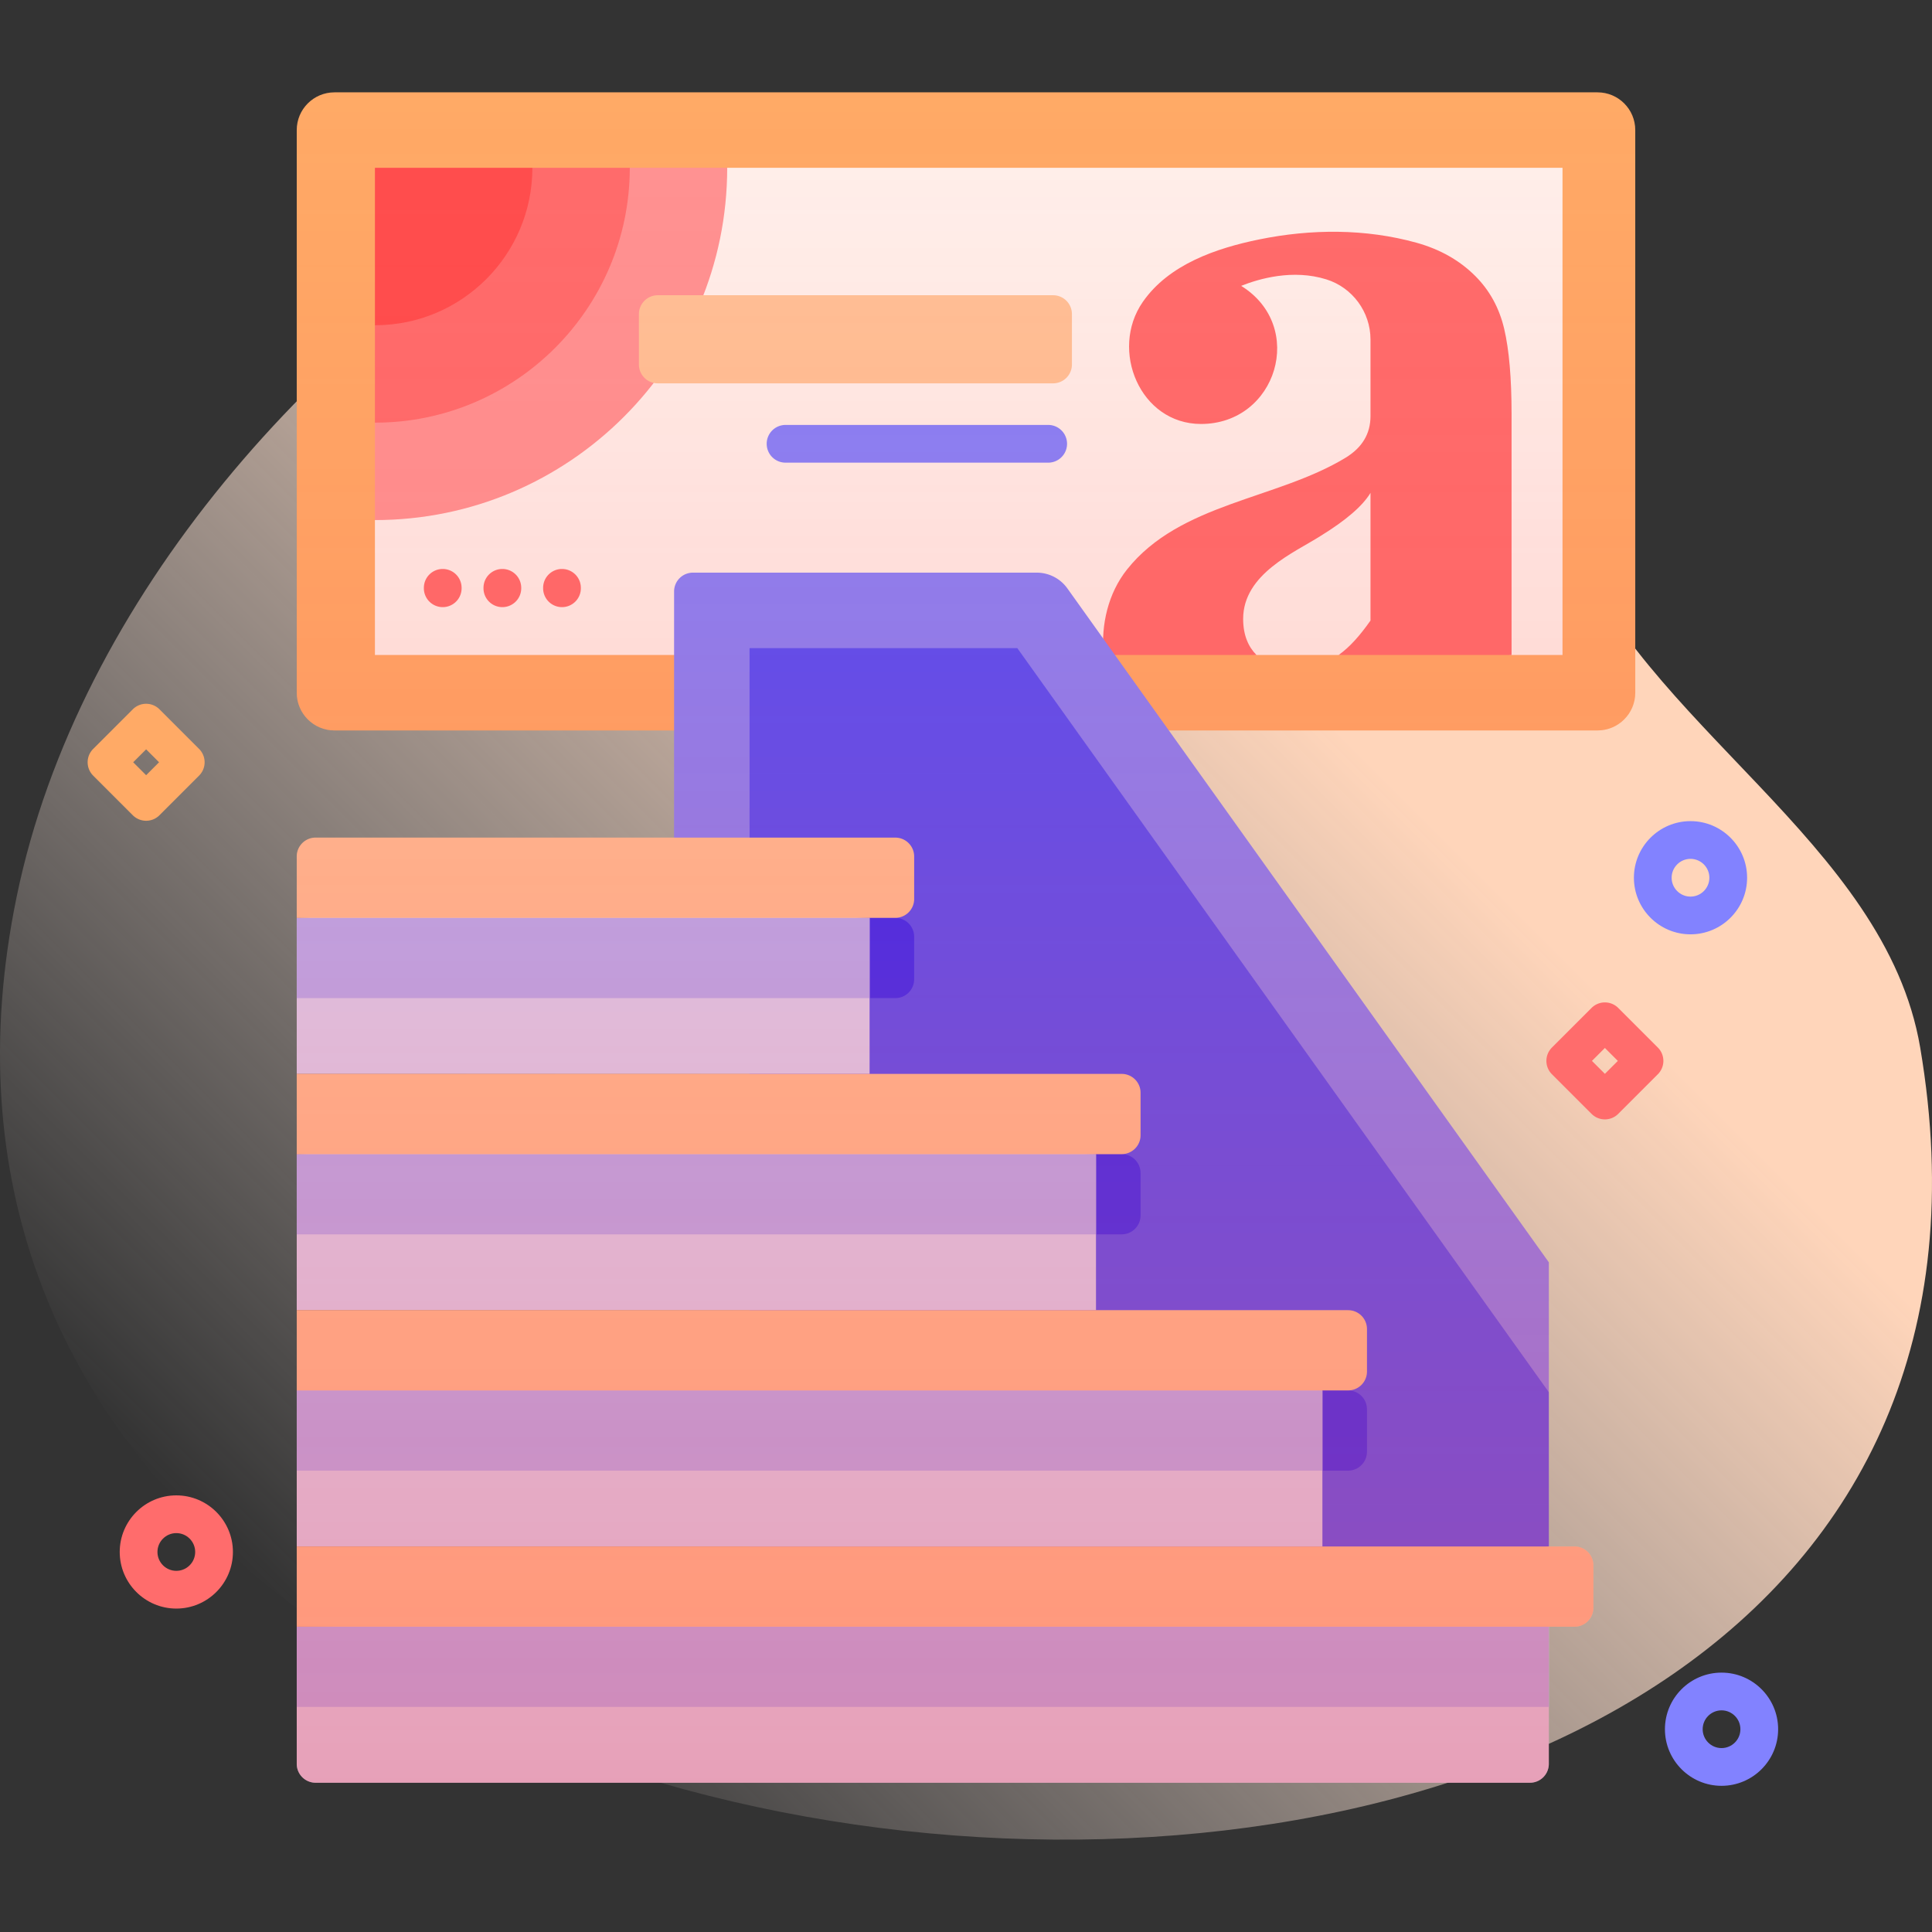
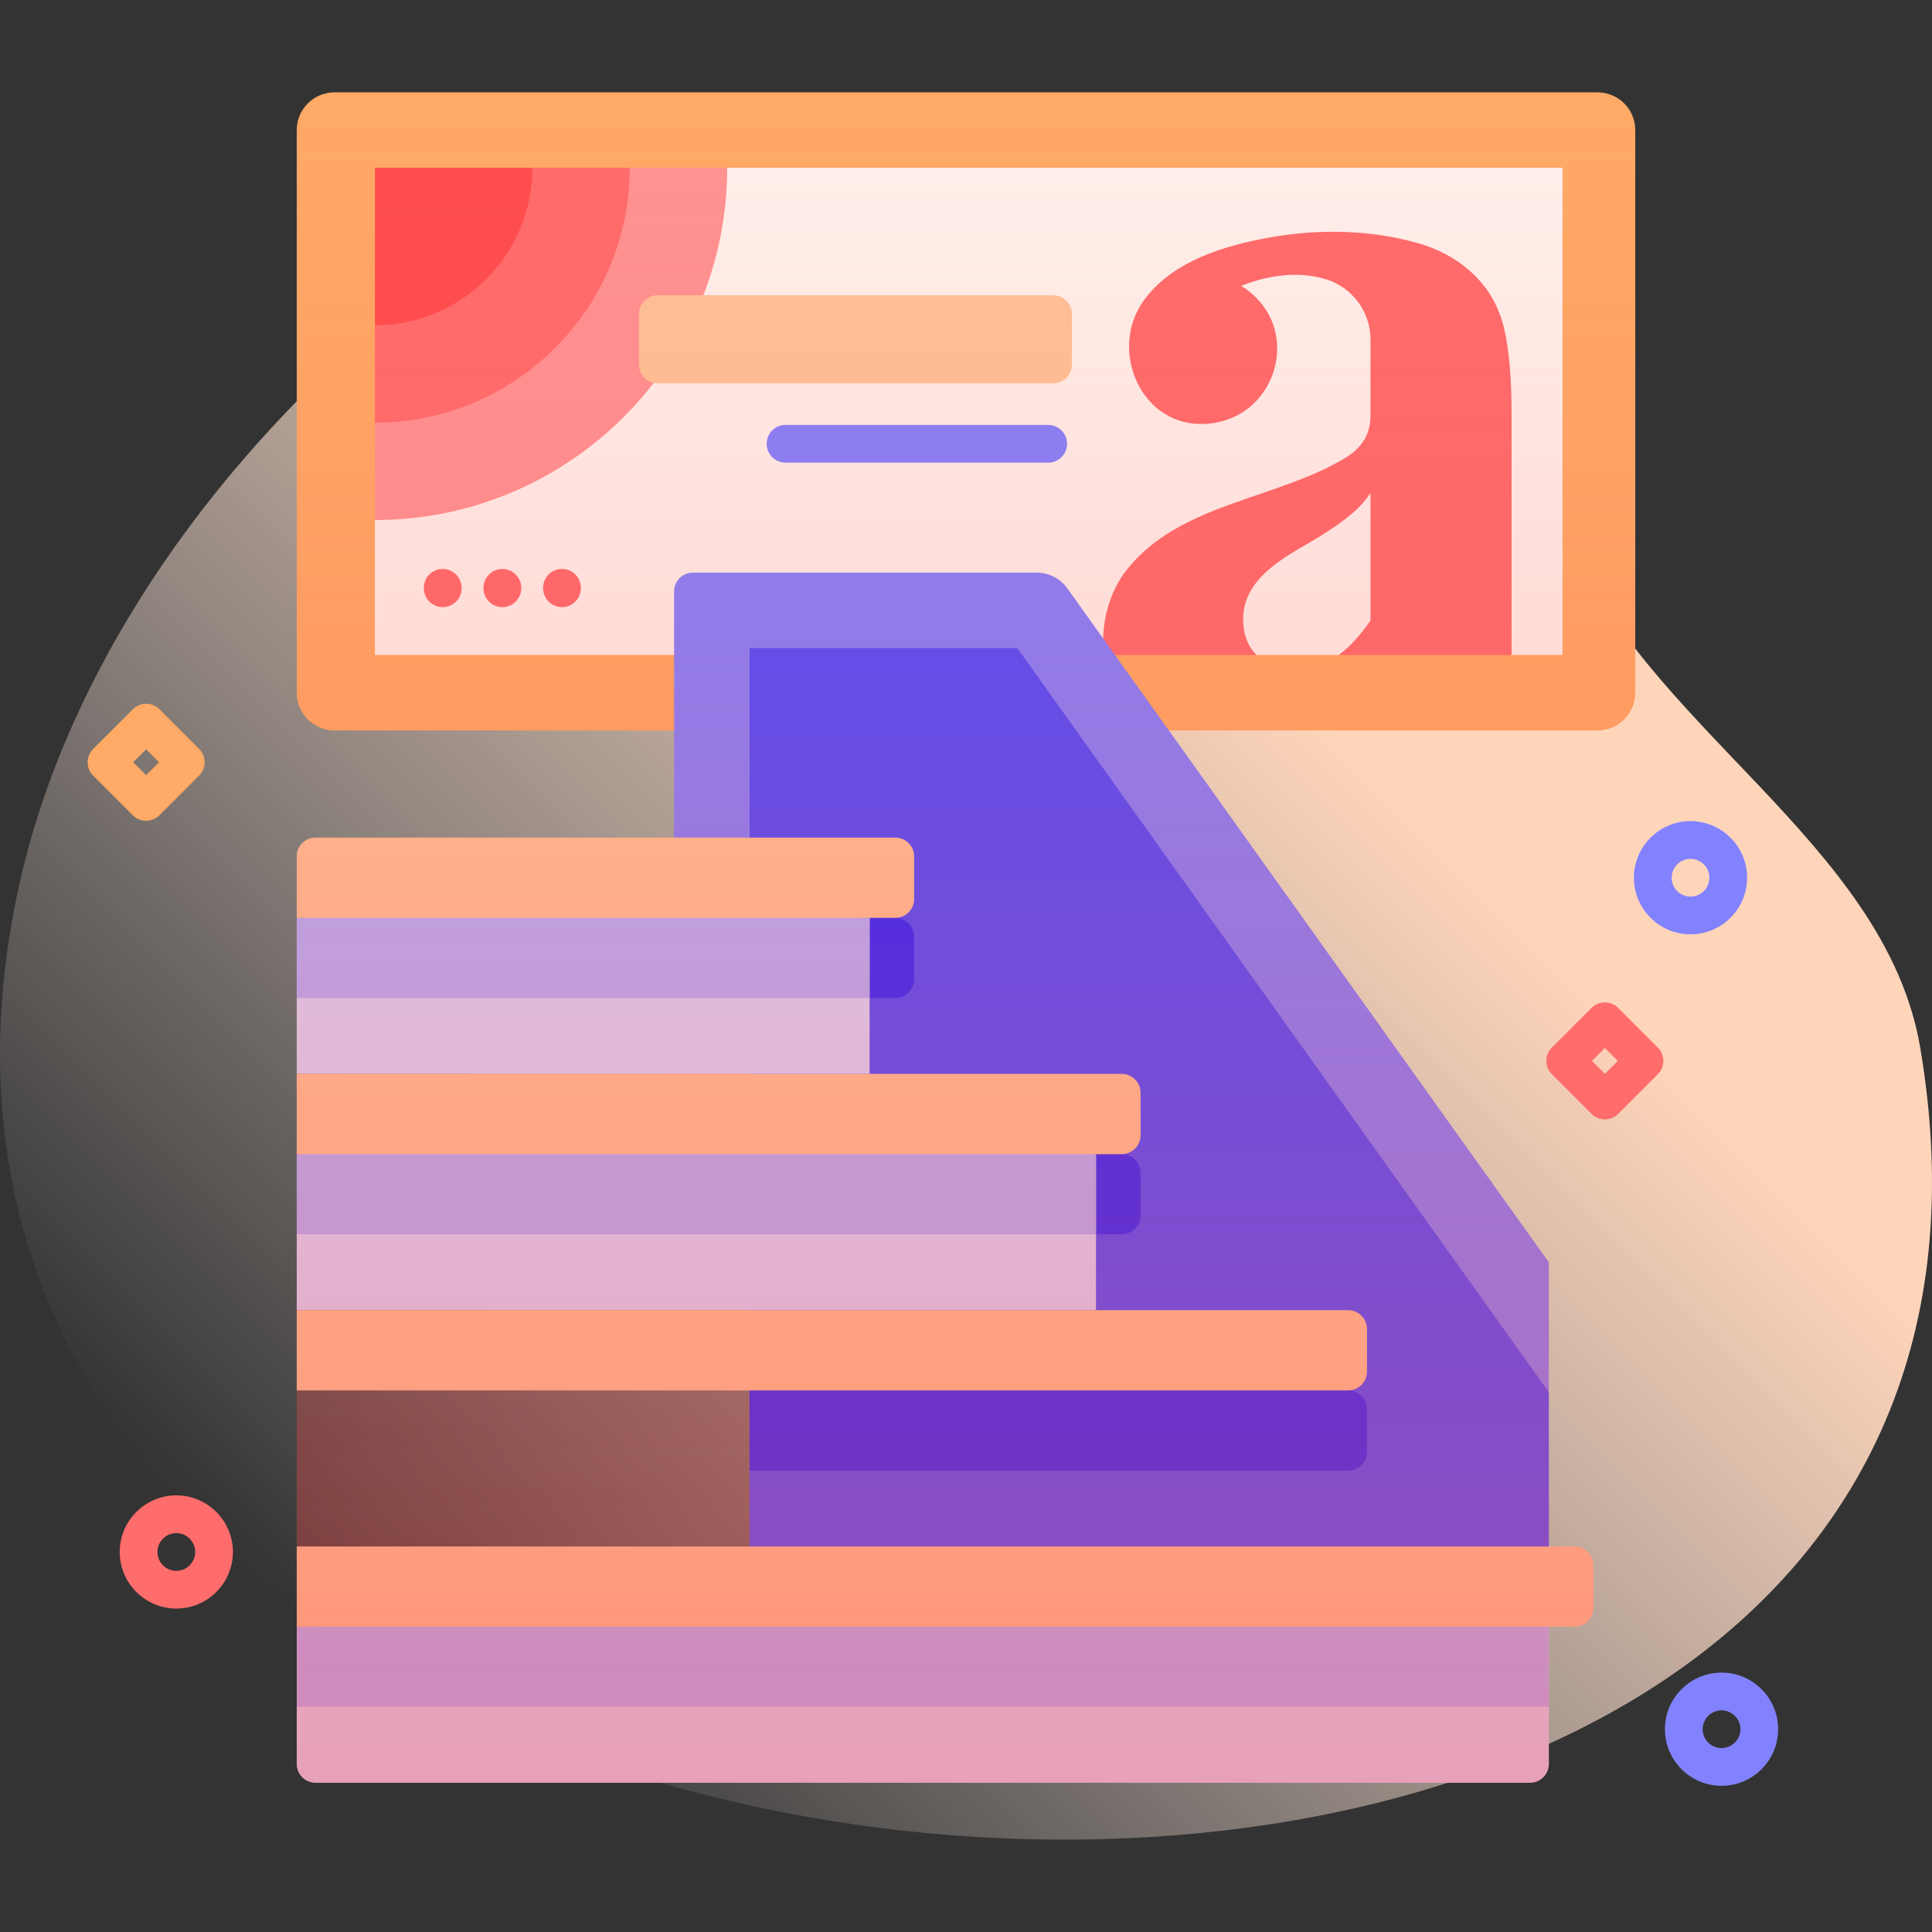
<svg xmlns="http://www.w3.org/2000/svg" version="1.1" width="512" height="512" x="0" y="0" viewBox="0 0 512 512" style="enable-background:new 0 0 512 512" xml:space="preserve">
  <rect x="0" y="0" width="512" height="512" fill="#333333" stroke="none" />
  <g>
    <linearGradient id="a" x1="93.407" x2="418.835" y1="444.658" y2="119.231" gradientUnits="userSpaceOnUse">
      <stop offset="0" stop-color="#fff2ed" stop-opacity="0" />
      <stop offset=".294" stop-color="#ffe9dd" stop-opacity=".373" />
      <stop offset=".787" stop-color="#ffd5ba" />
    </linearGradient>
    <linearGradient id="b" x1="256" x2="256" y1="477.959" y2="18.476" gradientUnits="userSpaceOnUse">
      <stop offset="0" stop-color="#ff4d4d" stop-opacity=".4" />
      <stop offset=".146" stop-color="#ff4d4d" stop-opacity=".342" />
      <stop offset="1" stop-color="#ff4d4d" stop-opacity="0" />
    </linearGradient>
    <path fill="url(#a)" d="M508.871 277.61c-9.25-54.529-73.642-85.232-93.683-136.488C355.33-11.967 202.544 21.73 154.454 48.306 84.609 86.904 20.688 158.772 4.425 237.595c-62.402 302.451 556.647 347.728 504.446 40.015z" opacity="1" data-original="url(#a)" />
    <path fill="#ffaa66" d="M423.361 193.573H88.639c-5.523 0-10-4.477-10-10v-149.1c0-5.523 4.477-10 10-10h334.722c5.523 0 10 4.477 10 10v149.1c0 5.523-4.477 10-10 10z" opacity="1" data-original="#ffaa66" />
    <path fill="#fff2ed" d="M414.08 44.469v129.1h-13.499l-20.831-3-24.981 3h-21.797l-20.722-3-19.78 3H99.36v-35.743l93.357-93.357z" opacity="1" data-original="#fff2ed" />
    <path fill="#ff9393" d="M192.717 44.469c0 51.476-41.873 93.357-93.357 93.357v-25.815l67.542-67.542z" opacity="1" data-original="#ff9393" />
    <path fill="#ff6c6c" d="M166.902 44.469c0 37.243-30.299 67.542-67.542 67.542V86.195l41.726-41.726z" opacity="1" data-original="#ff6c6c" />
    <path fill="#ff4d4d" d="M141.086 44.469c0 23.045-18.682 41.726-41.726 41.726V44.469z" opacity="1" data-original="#ff4d4d" />
    <path fill="#ff6c6c" d="M332.972 173.569c-2.088-2.092-3.524-5.162-3.524-9.549 0-11.985 13.759-17.656 20.508-21.984 6.75-4.154 11.163-7.959 13.241-11.423v33.844c-2.783 3.934-5.396 6.941-8.428 9.112h45.812v-63.807c0-9.516-.65-17.045-1.947-22.586-1.298-5.537-3.854-10.21-7.659-14.019-4.154-4.154-9.346-7.094-15.577-8.827-13.53-3.761-27.979-3.678-41.681-.882-11.377 2.322-23.969 6.604-30.879 16.588-8.821 12.745-.714 32.321 15.445 32.322 20.08.001 27.968-25.865 10.639-36.599 4.715-1.891 13.687-4.503 22.586-1.716 6.922 2.167 11.671 8.627 11.688 15.88v20.357c0 4.673-2.207 8.352-6.62 11.034-18.254 11.09-43.832 11.941-57.893 29.595-4.989 6.264-6.949 14.617-6.215 22.66z" opacity="1" data-original="#ff6c6c" />
    <path fill="#8282ff" d="M183.639 151.755h91.095a10 10 0 0 1 8.137 4.187l127.58 178.591v34.409L178.639 221.976v-65.222a4.999 4.999 0 0 1 5-4.999z" opacity="1" data-original="#8282ff" />
    <path fill="#4d4dff" d="M410.451 368.942v40.886l-211.81 42.524v-280.6h70.95z" opacity="1" data-original="#4d4dff" />
    <g fill="#2c27ff">
      <path d="M362.261 373.473v11.26c0 2.76-2.24 5-5 5h-158.62v-21.26h158.62c2.76 0 5 2.24 5 5zM302.261 310.855v11.26c0 2.76-2.24 5-5 5h-98.62v-21.26h98.62c2.76 0 5 2.24 5 5z" fill="#2c27ff" opacity="1" data-original="#2c27ff" />
    </g>
    <path fill="#2c27ff" d="M242.261 248.242v11.27c0 2.76-2.24 5-5 5h-38.62v-21.27h38.62c2.76 0 5 2.24 5 5z" opacity="1" data-original="#2c27ff" />
    <path fill="#d8d8ff" d="M230.451 243.242v41.35H78.641v-41.35l75.905-3z" opacity="1" data-original="#d8d8ff" />
    <path fill="#b2b2ff" d="M78.641 243.242h151.81v21.27H78.641z" opacity="1" data-original="#b2b2ff" />
    <path fill="#ffc498" d="M237.263 243.238H78.639v-16.262a5 5 0 0 1 5-5h153.624a5 5 0 0 1 5 5v11.262a5 5 0 0 1-5 5z" opacity="1" data-original="#ffc498" />
    <path fill="#d8d8ff" d="M290.451 347.211H78.639v-41.356l105.906-3 105.906 3z" opacity="1" data-original="#d8d8ff" />
    <path fill="#b2b2ff" d="M78.641 305.855h211.81v21.26H78.641z" opacity="1" data-original="#b2b2ff" />
    <path fill="#ffc498" d="M297.263 305.855H78.639v-21.262h218.624a5 5 0 0 1 5 5v11.262a5 5 0 0 1-5 5z" opacity="1" data-original="#ffc498" />
-     <path fill="#d8d8ff" d="M350.451 368.472v41.36H78.641v-41.36l135.905-3z" opacity="1" data-original="#d8d8ff" />
-     <path fill="#b2b2ff" d="M78.641 368.473h271.81v21.26H78.641z" opacity="1" data-original="#b2b2ff" />
    <path fill="#ffc498" d="M357.263 368.473H78.639v-21.262h278.624a5 5 0 0 1 5 5v11.262a5 5 0 0 1-5 5z" opacity="1" data-original="#ffc498" />
    <path fill="#d8d8ff" d="M410.451 431.092v36.35a5 5 0 0 1-5 5H83.641a5 5 0 0 1-5-5v-36.35l165.905-3z" opacity="1" data-original="#d8d8ff" />
    <path fill="#b2b2ff" d="M78.641 431.092h331.81v21.26H78.641z" opacity="1" data-original="#b2b2ff" />
    <path fill="#ffc498" d="M417.263 431.09H78.639v-21.262h338.624a5 5 0 0 1 5 5v11.262a5 5 0 0 1-5 5z" opacity="1" data-original="#ffc498" />
    <path fill="#8282ff" d="M277.78 122.61h-69.6a5 5 0 0 1 0-10h69.6a5 5 0 0 1 0 10z" opacity="1" data-original="#8282ff" />
    <path fill="#ffc498" d="M279.073 101.593H174.318a5 5 0 0 1-5-5V83.24a5 5 0 0 1 5-5h104.755a5 5 0 0 1 5 5v13.353a5 5 0 0 1-5 5z" opacity="1" data-original="#ffc498" />
    <path fill="#ff6c6c" d="M117.329 160.896a5 5 0 0 1-5-5v-.115a5 5 0 0 1 10 0v.115a5 5 0 0 1-5 5zM133.131 160.896a5 5 0 0 1-5-5v-.115a5 5 0 0 1 10 0v.115a5 5 0 0 1-5 5zM148.933 160.896a5 5 0 0 1-5-5v-.115a5 5 0 0 1 10 0v.115a5 5 0 0 1-5 5z" opacity="1" data-original="#ff6c6c" />
    <path fill="url(#b)" d="M423.361 24.472H88.639c-5.523 0-10 4.477-10 10v149.1c0 5.523 4.477 10 10 10h90v28.404h-95a5 5 0 0 0-5 5l.002 240.465a5 5 0 0 0 5 5l321.81.004a5 5 0 0 0 5-5V431.09h6.812a5 5 0 0 0 5-5v-11.262a5 5 0 0 0-5-5h-6.812v-75.295l-100.698-140.96h113.608c5.523 0 10-4.477 10-10v-149.1c0-5.523-4.477-10.001-10-10.001z" opacity="1" data-original="url(#b)" />
    <path fill="#ffaa66" d="M38.727 217.509a4.987 4.987 0 0 1-3.536-1.464l-10.5-10.5a5 5 0 0 1 0-7.071l10.5-10.5a5.001 5.001 0 0 1 7.071 0l10.5 10.5a5 5 0 0 1 0 7.071l-10.5 10.5a4.984 4.984 0 0 1-3.535 1.464zm-3.429-15.5 3.429 3.429 3.429-3.429-3.429-3.429z" opacity="1" data-original="#ffaa66" />
    <path fill="#ff6c6c" d="M425.312 296.648a4.987 4.987 0 0 1-3.536-1.464l-10.5-10.5a5 5 0 0 1 0-7.071l10.5-10.5a5.001 5.001 0 0 1 7.071 0l10.5 10.5a5 5 0 0 1 0 7.071l-10.5 10.5a4.981 4.981 0 0 1-3.535 1.464zm-3.428-15.5 3.429 3.429 3.429-3.429-3.429-3.429z" opacity="1" data-original="#ff6c6c" />
    <path fill="#8282ff" d="M456.225 473.261c-8.271 0-15-6.729-15-15s6.729-15 15-15 15 6.729 15 15-6.729 15-15 15zm0-20c-2.757 0-5 2.243-5 5s2.243 5 5 5 5-2.243 5-5-2.244-5-5-5zM448.002 247.607c-8.271 0-15-6.729-15-15s6.729-15 15-15 15 6.729 15 15-6.729 15-15 15zm0-20c-2.757 0-5 2.243-5 5s2.243 5 5 5 5-2.243 5-5-2.243-5-5-5z" opacity="1" data-original="#8282ff" />
    <path fill="#ff6c6c" d="M46.727 426.289c-8.271 0-15-6.729-15-15s6.729-15 15-15 15 6.729 15 15-6.729 15-15 15zm0-20c-2.757 0-5 2.243-5 5s2.243 5 5 5 5-2.243 5-5-2.244-5-5-5z" opacity="1" data-original="#ff6c6c" />
  </g>
</svg>